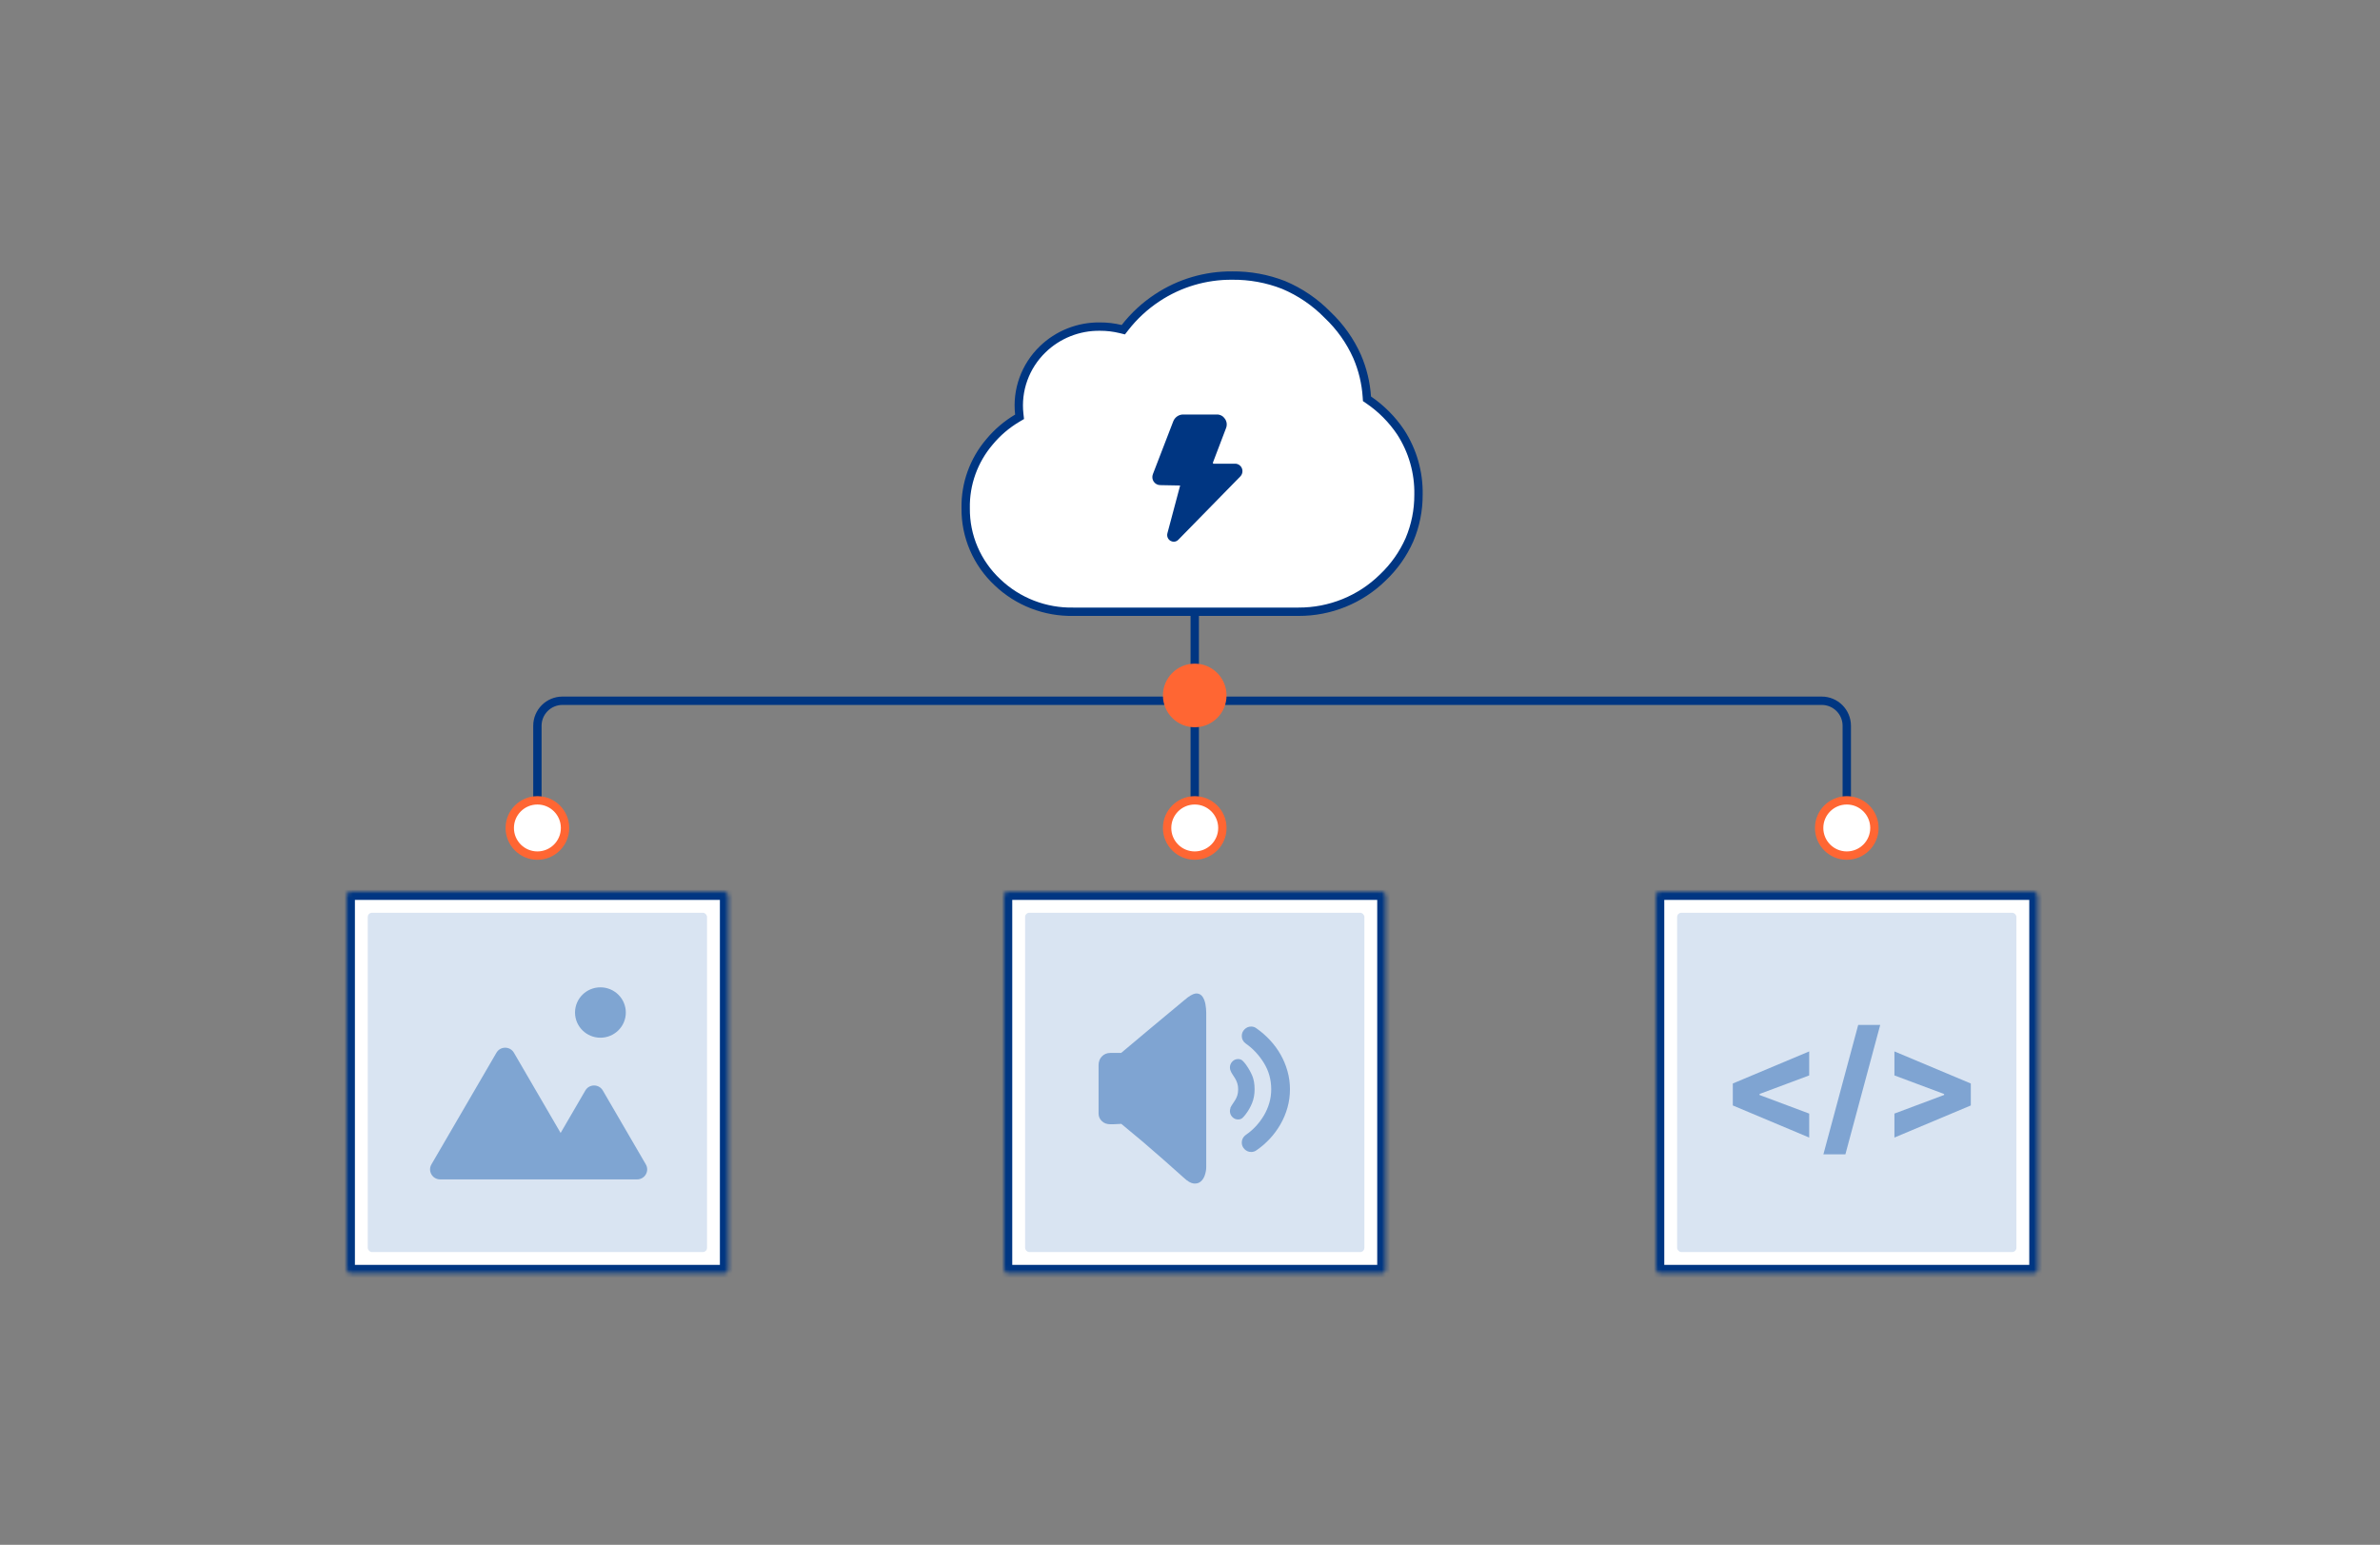
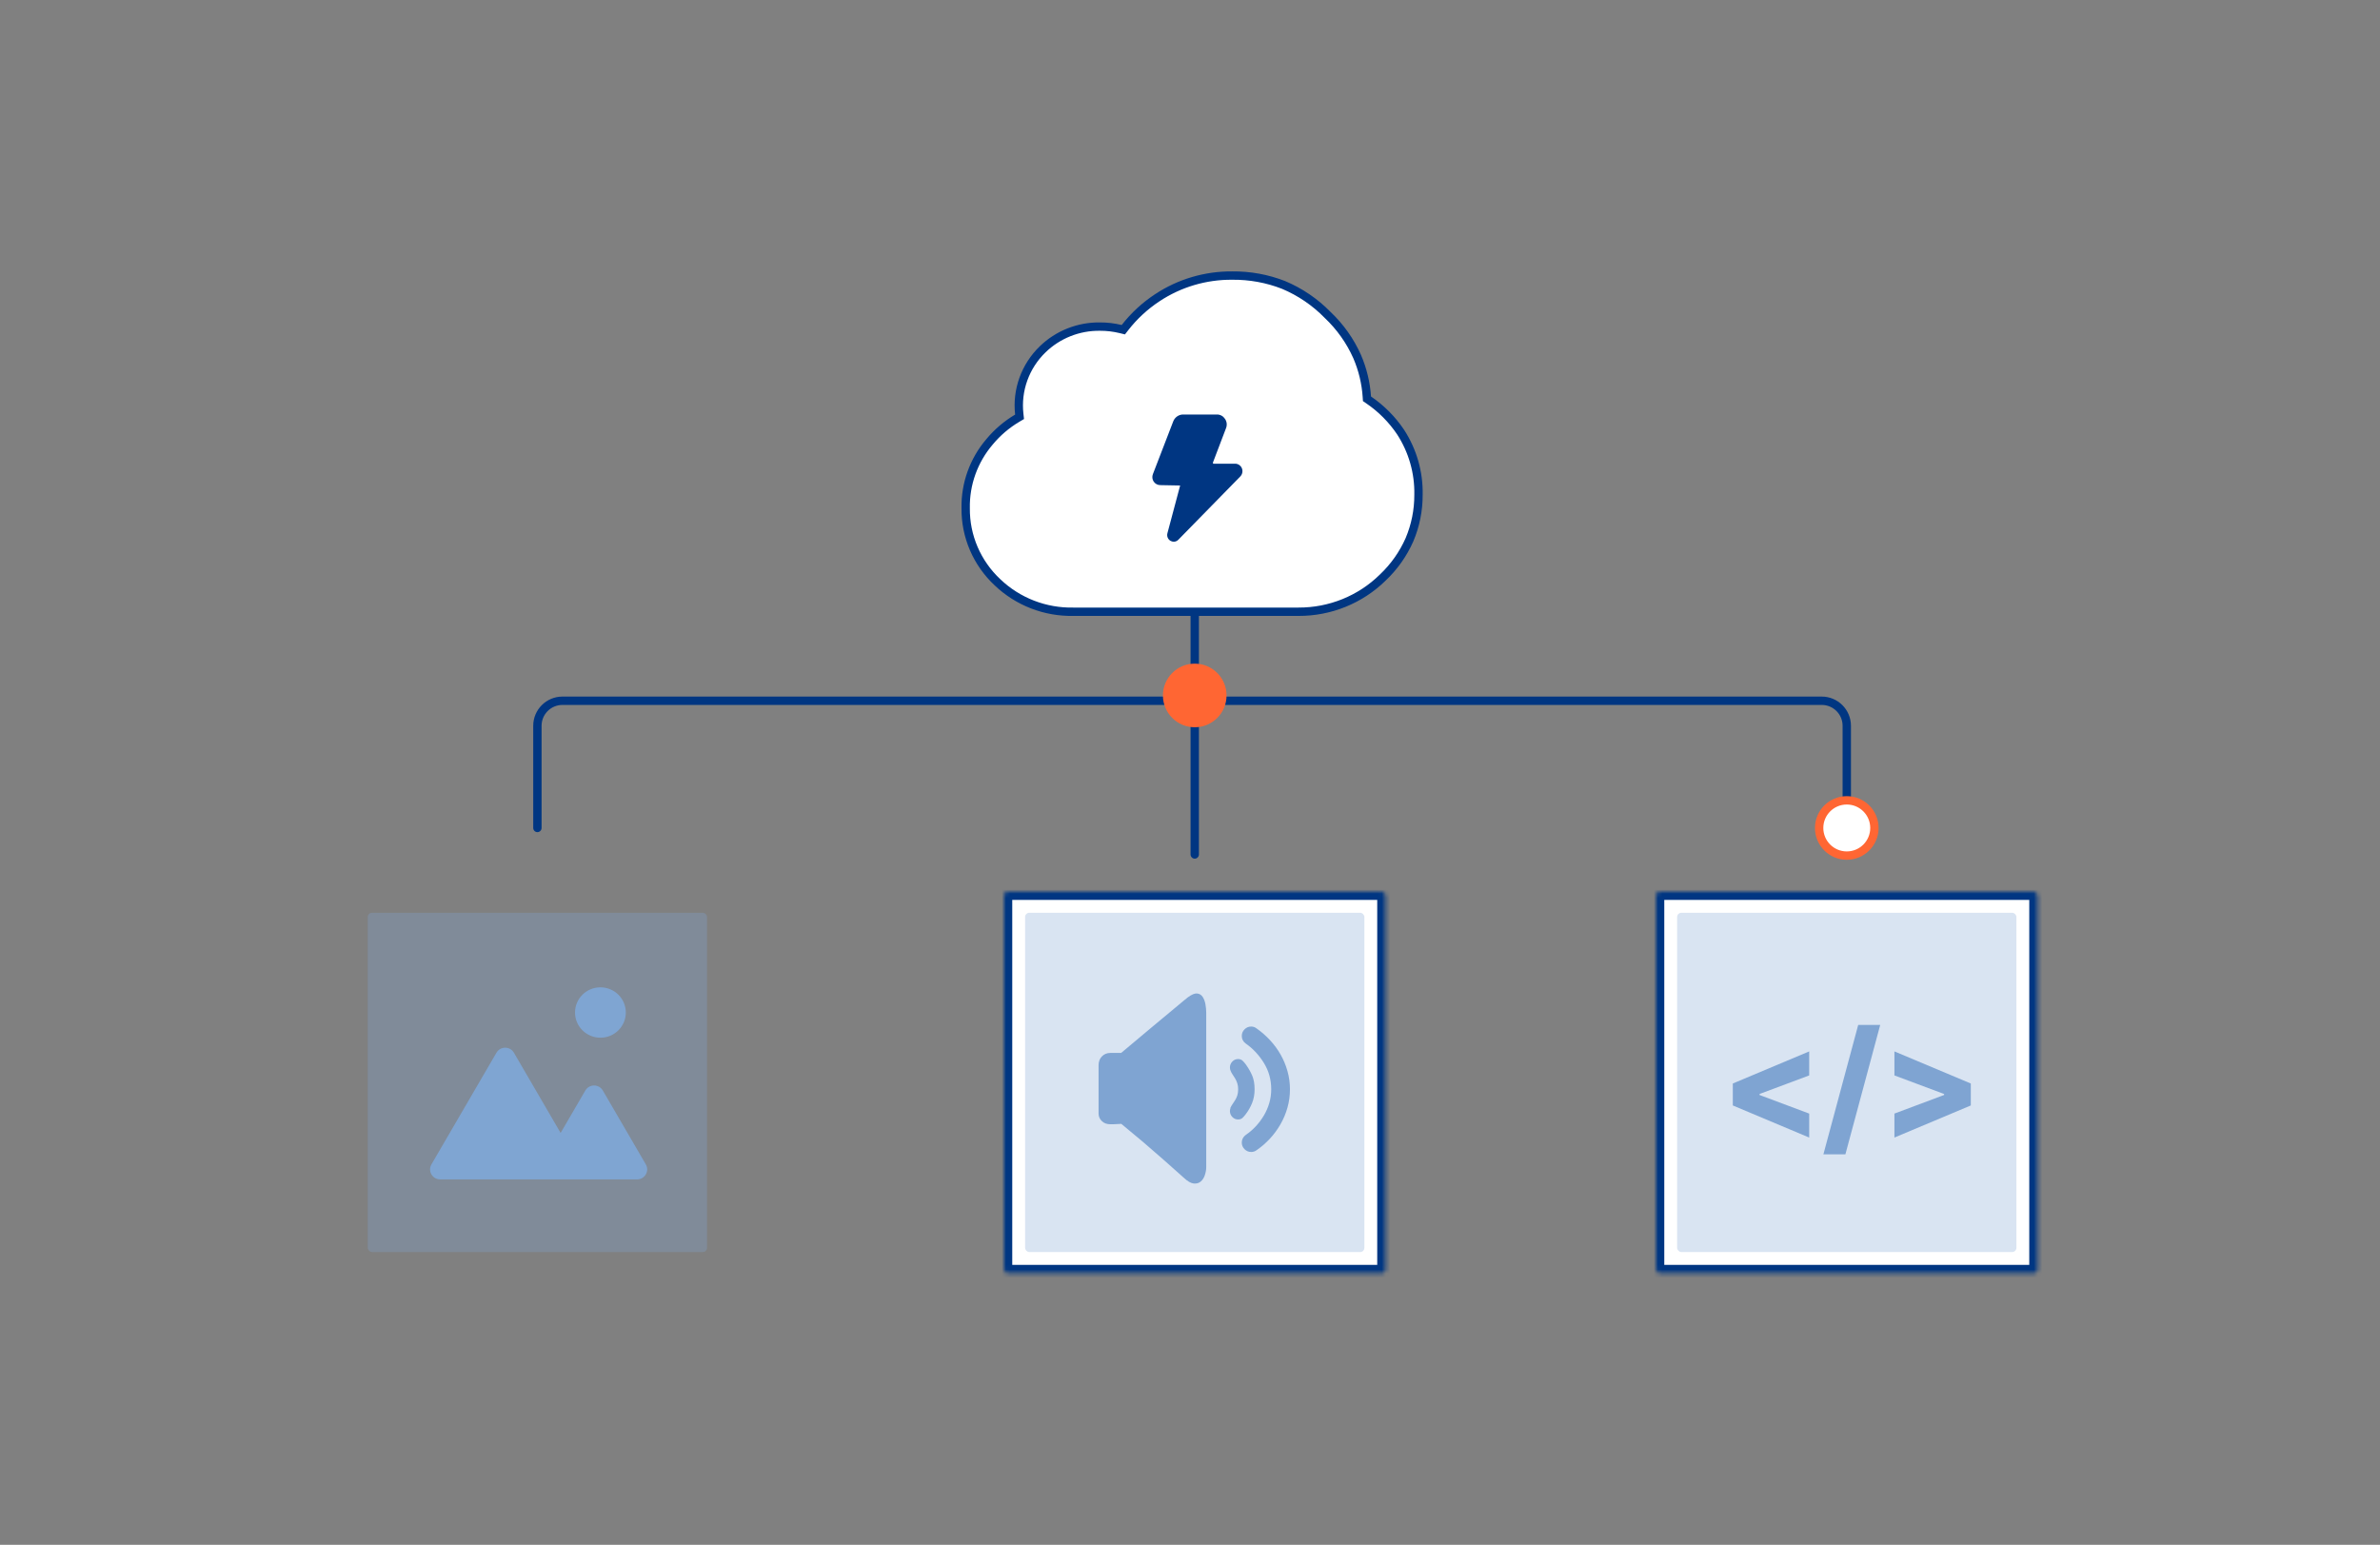
<svg xmlns="http://www.w3.org/2000/svg" xmlns:xlink="http://www.w3.org/1999/xlink" width="570px" height="370px" viewBox="0 0 570 370" version="1.1">
  <rect x="0" y="0" width="570" height="370" fill="#808080" stroke="none" />
  <title>静态和动态内容同时加速</title>
  <defs>
-     <rect id="path-1" x="0" y="2.84217094e-14" width="91.411" height="91.411" rx="1" />
    <rect id="path-3" x="2.84217094e-14" y="2.84217094e-14" width="91.411" height="91.411" rx="1" />
    <rect id="path-5" x="0" y="2.84217094e-14" width="91.411" height="91.411" rx="1" />
  </defs>
  <g id="页面-1" stroke="none" stroke-width="1" fill="none" fill-rule="evenodd">
    <g id="静态和动态内容同时加速">
-       <rect id="矩形" fill-opacity="0" fill="#FFFFFF" fill-rule="nonzero" x="0" y="0" width="570" height="370" />
      <g id="Clipped" transform="translate(83, 213.542)">
        <mask id="mask-2" fill="white">
          <use xlink:href="#path-1" />
        </mask>
        <g id="矩形" />
        <rect id="矩形" stroke="#003682" stroke-width="4" fill="#FFFFFF" fill-rule="nonzero" mask="url(#mask-2)" x="0" y="2.84217094e-14" width="91.411" height="91.411" rx="1" />
      </g>
      <rect id="矩形" fill-opacity="0.3" fill="#7FA4D2" fill-rule="nonzero" x="88.078" y="218.621" width="81.254" height="81.254" rx="1" />
      <path d="M143.798,248.542 C147.158,248.542 149.881,245.841 149.881,242.509 C149.881,239.178 147.158,236.477 143.798,236.477 C140.439,236.477 137.716,239.178 137.716,242.509 C137.716,245.841 140.439,248.542 143.798,248.542 Z" id="路径" fill="#7FA5D2" fill-rule="nonzero" />
      <path d="M118.899,252.134 C119.828,250.537 122.151,250.537 123.08,252.134 L134.267,271.353 L140.187,261.183 C141.117,259.586 143.439,259.586 144.369,261.183 L154.673,278.885 C155.602,280.481 154.441,282.476 152.582,282.476 L136.58,282.476 L136.562,282.477 L105.418,282.477 C103.559,282.477 102.398,280.481 103.327,278.885 L118.899,252.134 Z" id="路径" fill="#7FA5D2" fill-rule="nonzero" />
      <g id="Clipped" transform="translate(240.429, 213.542)">
        <mask id="mask-4" fill="white">
          <use xlink:href="#path-3" />
        </mask>
        <g id="矩形" />
        <rect id="矩形" stroke="#003682" stroke-width="4" fill="#FFFFFF" fill-rule="nonzero" mask="url(#mask-4)" x="2.84217094e-14" y="2.84217094e-14" width="91.411" height="91.411" rx="1" />
      </g>
      <rect id="矩形" fill-opacity="0.3" fill="#7FA4D2" fill-rule="nonzero" x="245.508" y="218.621" width="81.254" height="81.254" rx="1" />
-       <path d="M300.927,275.497 C300.561,275.771 300.134,275.909 299.645,275.909 C299.035,275.909 298.508,275.687 298.065,275.245 C297.623,274.802 297.402,274.276 297.402,273.665 C297.402,272.993 297.661,272.429 298.18,271.971 C298.21,271.94 298.241,271.917 298.272,271.902 C298.302,271.887 298.333,271.864 298.363,271.833 L298.409,271.788 C299.264,271.208 300.057,270.521 300.79,269.727 C301.523,268.933 302.164,268.071 302.713,267.14 C303.263,266.209 303.69,265.217 303.995,264.164 C304.3,263.111 304.453,262.019 304.453,260.89 C304.453,258.6 303.873,256.509 302.713,254.617 C301.553,252.724 300.103,251.167 298.363,249.946 C297.722,249.488 297.402,248.878 297.402,248.115 C297.402,247.504 297.623,246.977 298.065,246.535 C298.508,246.092 299.035,245.871 299.645,245.871 C300.164,245.871 300.622,246.039 301.019,246.375 C302.148,247.168 303.202,248.092 304.178,249.145 C305.155,250.198 305.995,251.343 306.697,252.579 C307.399,253.815 307.948,255.136 308.345,256.54 C308.742,257.944 308.94,259.394 308.94,260.89 C308.94,262.416 308.742,263.881 308.345,265.286 C307.948,266.69 307.391,268.018 306.674,269.269 C305.957,270.521 305.109,271.673 304.133,272.726 C303.156,273.78 302.087,274.703 300.927,275.497 Z M298.363,254.937 C299.004,255.822 299.515,256.715 299.897,257.616 C300.279,258.516 300.469,259.608 300.469,260.89 C300.469,262.111 300.271,263.21 299.874,264.187 C299.477,265.163 298.974,266.049 298.363,266.842 C298.119,267.178 297.859,267.476 297.585,267.735 C297.31,267.995 296.959,268.125 296.532,268.125 C295.982,268.125 295.517,267.926 295.135,267.529 C294.753,267.132 294.563,266.659 294.563,266.11 C294.563,265.866 294.608,265.621 294.7,265.377 L294.654,265.377 C294.807,265.041 294.99,264.721 295.204,264.416 C295.417,264.11 295.623,263.797 295.822,263.477 C296.02,263.156 296.188,262.79 296.325,262.378 C296.463,261.966 296.532,261.47 296.532,260.89 C296.532,260.34 296.463,259.86 296.325,259.447 C296.188,259.035 296.02,258.661 295.822,258.326 C295.623,257.99 295.417,257.669 295.204,257.364 C294.99,257.059 294.822,256.738 294.7,256.402 C294.608,256.189 294.563,255.945 294.563,255.67 C294.563,255.12 294.753,254.647 295.135,254.25 C295.517,253.853 295.982,253.655 296.532,253.655 C296.959,253.655 297.31,253.785 297.585,254.044 C297.859,254.304 298.119,254.601 298.363,254.937 Z M283.573,282.136 C282.016,280.732 280.368,279.267 278.628,277.74 C276.888,276.214 275.27,274.81 273.774,273.528 C272.034,272.062 270.294,270.612 268.554,269.178 C268.218,269.208 267.883,269.223 267.547,269.223 C267.272,269.254 266.982,269.269 266.677,269.269 L265.898,269.269 C265.074,269.269 264.403,269.017 263.884,268.514 C263.365,268.01 263.105,267.407 263.105,266.705 L263.105,255.166 L263.151,255.166 L263.105,255.12 C263.105,254.266 263.372,253.563 263.907,253.014 C264.441,252.465 265.105,252.19 265.898,252.19 L268.508,252.19 C271.317,249.809 273.866,247.672 276.155,245.779 C277.132,244.955 278.094,244.154 279.04,243.375 C279.986,242.597 280.841,241.887 281.604,241.246 C282.367,240.605 283.008,240.071 283.527,239.643 C284.046,239.216 284.367,238.957 284.489,238.865 C285.405,238.193 286.145,237.888 286.71,237.949 C287.274,238.01 287.717,238.285 288.038,238.773 C288.358,239.262 288.579,239.857 288.702,240.559 C288.824,241.261 288.885,241.902 288.885,242.482 L288.885,279.435 L288.885,279.572 C288.885,280.152 288.778,280.77 288.564,281.426 C288.35,282.083 288.022,282.602 287.58,282.983 C287.137,283.365 286.58,283.525 285.908,283.464 C285.237,283.403 284.458,282.96 283.573,282.136 Z" id="形状" fill="#7FA4D2" fill-rule="nonzero" />
+       <path d="M300.927,275.497 C300.561,275.771 300.134,275.909 299.645,275.909 C299.035,275.909 298.508,275.687 298.065,275.245 C297.623,274.802 297.402,274.276 297.402,273.665 C297.402,272.993 297.661,272.429 298.18,271.971 C298.21,271.94 298.241,271.917 298.272,271.902 C298.302,271.887 298.333,271.864 298.363,271.833 L298.409,271.788 C299.264,271.208 300.057,270.521 300.79,269.727 C301.523,268.933 302.164,268.071 302.713,267.14 C303.263,266.209 303.69,265.217 303.995,264.164 C304.3,263.111 304.453,262.019 304.453,260.89 C304.453,258.6 303.873,256.509 302.713,254.617 C301.553,252.724 300.103,251.167 298.363,249.946 C297.722,249.488 297.402,248.878 297.402,248.115 C297.402,247.504 297.623,246.977 298.065,246.535 C298.508,246.092 299.035,245.871 299.645,245.871 C300.164,245.871 300.622,246.039 301.019,246.375 C302.148,247.168 303.202,248.092 304.178,249.145 C305.155,250.198 305.995,251.343 306.697,252.579 C307.399,253.815 307.948,255.136 308.345,256.54 C308.742,257.944 308.94,259.394 308.94,260.89 C308.94,262.416 308.742,263.881 308.345,265.286 C307.948,266.69 307.391,268.018 306.674,269.269 C305.957,270.521 305.109,271.673 304.133,272.726 C303.156,273.78 302.087,274.703 300.927,275.497 Z M298.363,254.937 C299.004,255.822 299.515,256.715 299.897,257.616 C300.279,258.516 300.469,259.608 300.469,260.89 C300.469,262.111 300.271,263.21 299.874,264.187 C299.477,265.163 298.974,266.049 298.363,266.842 C298.119,267.178 297.859,267.476 297.585,267.735 C297.31,267.995 296.959,268.125 296.532,268.125 C295.982,268.125 295.517,267.926 295.135,267.529 C294.753,267.132 294.563,266.659 294.563,266.11 C294.563,265.866 294.608,265.621 294.7,265.377 L294.654,265.377 C294.807,265.041 294.99,264.721 295.204,264.416 C295.417,264.11 295.623,263.797 295.822,263.477 C296.02,263.156 296.188,262.79 296.325,262.378 C296.463,261.966 296.532,261.47 296.532,260.89 C296.532,260.34 296.463,259.86 296.325,259.447 C296.188,259.035 296.02,258.661 295.822,258.326 C295.623,257.99 295.417,257.669 295.204,257.364 C294.99,257.059 294.822,256.738 294.7,256.402 C294.608,256.189 294.563,255.945 294.563,255.67 C294.563,255.12 294.753,254.647 295.135,254.25 C295.517,253.853 295.982,253.655 296.532,253.655 C296.959,253.655 297.31,253.785 297.585,254.044 C297.859,254.304 298.119,254.601 298.363,254.937 Z M283.573,282.136 C282.016,280.732 280.368,279.267 278.628,277.74 C276.888,276.214 275.27,274.81 273.774,273.528 C272.034,272.062 270.294,270.612 268.554,269.178 C268.218,269.208 267.883,269.223 267.547,269.223 C267.272,269.254 266.982,269.269 266.677,269.269 L265.898,269.269 C265.074,269.269 264.403,269.017 263.884,268.514 C263.365,268.01 263.105,267.407 263.105,266.705 L263.105,255.166 L263.151,255.166 L263.105,255.12 C263.105,254.266 263.372,253.563 263.907,253.014 C264.441,252.465 265.105,252.19 265.898,252.19 L268.508,252.19 C271.317,249.809 273.866,247.672 276.155,245.779 C279.986,242.597 280.841,241.887 281.604,241.246 C282.367,240.605 283.008,240.071 283.527,239.643 C284.046,239.216 284.367,238.957 284.489,238.865 C285.405,238.193 286.145,237.888 286.71,237.949 C287.274,238.01 287.717,238.285 288.038,238.773 C288.358,239.262 288.579,239.857 288.702,240.559 C288.824,241.261 288.885,241.902 288.885,242.482 L288.885,279.435 L288.885,279.572 C288.885,280.152 288.778,280.77 288.564,281.426 C288.35,282.083 288.022,282.602 287.58,282.983 C287.137,283.365 286.58,283.525 285.908,283.464 C285.237,283.403 284.458,282.96 283.573,282.136 Z" id="形状" fill="#7FA4D2" fill-rule="nonzero" />
      <g id="Clipped" transform="translate(396.589, 213.542)">
        <mask id="mask-6" fill="white">
          <use xlink:href="#path-5" />
        </mask>
        <g id="矩形" />
        <rect id="矩形" stroke="#003682" stroke-width="4" fill="#FFFFFF" fill-rule="nonzero" mask="url(#mask-6)" x="0" y="2.84217094e-14" width="91.411" height="91.411" rx="1" />
      </g>
      <rect id="矩形" fill-opacity="0.3" fill="#7FA4D2" fill-rule="nonzero" x="401.668" y="218.621" width="81.254" height="81.254" rx="1" />
      <polygon id="路径" fill="#7FA4D2" fill-rule="nonzero" points="415 264.769 415 259.51 433.295 251.823 433.295 257.576 421.216 262.089 421.406 261.811 421.406 262.481 421.216 262.19 433.295 266.716 433.295 272.456" />
      <polygon id="路径" fill="#7FA4D2" fill-rule="nonzero" points="450.304 245.477 441.965 276.477 436.696 276.477 445.035 245.477" />
      <polygon id="路径" fill="#7FA4D2" fill-rule="nonzero" points="472 264.769 453.705 272.456 453.705 266.716 465.784 262.19 465.607 262.481 465.607 261.811 465.784 262.089 453.705 257.576 453.705 251.823 472 259.51" />
      <line x1="286.135" y1="204.655" x2="286.135" y2="134.828" id="路径" stroke="#003682" stroke-width="2" stroke-linecap="round" />
      <path d="M128.705,198.307 L128.705,173.837 C128.705,170.523 131.392,167.837 134.705,167.837 L436.295,167.837 C439.608,167.837 442.295,170.523 442.295,173.837 L442.295,198.307" id="路径" stroke="#003682" stroke-width="2" stroke-linecap="round" />
      <circle id="椭圆形" fill="#FF6633" fill-rule="nonzero" cx="286.135" cy="166.568" r="7.618" />
-       <circle id="椭圆形" stroke="#FF6633" stroke-width="2" fill="#FFFFFF" fill-rule="nonzero" cx="286.135" cy="198.307" r="6.618" />
      <circle id="椭圆形" stroke="#FF6633" stroke-width="2" fill="#FFFFFF" fill-rule="nonzero" cx="442.295" cy="198.307" r="6.618" />
-       <circle id="椭圆形" stroke="#FF6633" stroke-width="2" fill="#FFFFFF" fill-rule="nonzero" cx="128.705" cy="198.307" r="6.618" />
      <path d="M327.354,95.032 L327.387,95.518 L327.789,95.792 C330.818,97.858 333.419,100.478 335.451,103.509 C338.336,107.97 339.822,113.173 339.723,118.464 L339.722,118.476 L339.722,118.488 C339.741,122.191 339.006,125.86 337.56,129.277 C336.055,132.684 333.881,135.762 331.162,138.334 L331.155,138.34 L331.148,138.347 C328.496,140.952 325.349,143.015 321.887,144.417 C318.426,145.82 314.717,146.534 310.975,146.518 L310.971,146.518 L257.105,146.518 L257.095,146.518 L257.085,146.518 C253.733,146.586 250.4,145.999 247.279,144.789 C244.158,143.579 241.311,141.772 238.901,139.471 L238.893,139.464 C236.456,137.186 234.522,134.436 233.212,131.387 C231.902,128.337 231.243,125.054 231.277,121.742 L231.277,121.728 L231.277,121.713 C231.169,115.911 233.197,110.265 236.988,105.826 L236.992,105.821 L236.997,105.815 C238.861,103.567 241.103,101.653 243.627,100.158 L244.183,99.828 L244.111,99.186 C243.79,96.35 244.128,93.479 245.098,90.79 C246.067,88.102 247.645,85.666 249.71,83.668 L249.712,83.667 C251.518,81.912 253.657,80.528 256.008,79.594 C258.359,78.66 260.875,78.194 263.409,78.225 L263.417,78.225 L263.425,78.225 C265.103,78.218 266.775,78.416 268.403,78.815 L269.032,78.969 L269.43,78.458 C271.599,75.671 274.215,73.255 277.177,71.304 L277.178,71.303 C282.475,67.798 288.719,65.951 295.096,66.002 L295.105,66.002 L295.115,66.002 C299.323,65.956 303.499,66.719 307.411,68.249 C311.367,69.912 314.943,72.343 317.929,75.397 L317.943,75.411 L317.957,75.425 C320.96,78.261 323.365,81.656 325.035,85.413 C326.349,88.468 327.133,91.72 327.354,95.032 Z" id="路径" stroke="#003682" stroke-width="2" fill="#FFFFFF" fill-rule="nonzero" />
      <path d="M281.108,129.749 C280.828,129.747 280.554,129.669 280.313,129.524 C280.014,129.347 279.781,129.073 279.65,128.747 C279.52,128.42 279.499,128.058 279.591,127.718 L282.64,116.282 L277.882,116.192 C277.573,116.192 277.267,116.116 276.993,115.969 C276.718,115.822 276.483,115.61 276.306,115.349 C276.131,115.09 276.022,114.791 275.989,114.479 C275.956,114.166 275.999,113.85 276.115,113.559 L280.976,100.949 C281.16,100.459 281.485,100.037 281.908,99.739 C282.332,99.441 282.833,99.281 283.347,99.279 L291.479,99.279 C291.851,99.278 292.218,99.371 292.547,99.55 C292.875,99.728 293.156,99.987 293.364,100.302 C293.584,100.611 293.726,100.97 293.778,101.348 C293.829,101.726 293.788,102.111 293.659,102.469 L290.462,110.865 L290.595,111.061 L295.809,111.061 C296.156,111.06 296.494,111.164 296.782,111.36 C297.071,111.555 297.296,111.833 297.43,112.159 C297.561,112.488 297.595,112.848 297.527,113.196 C297.459,113.544 297.292,113.864 297.047,114.115 L282.213,129.268 C282.069,129.419 281.898,129.539 281.708,129.621 C281.518,129.704 281.315,129.747 281.108,129.749 Z" id="路径" fill="#003682" fill-rule="nonzero" />
    </g>
  </g>
</svg>